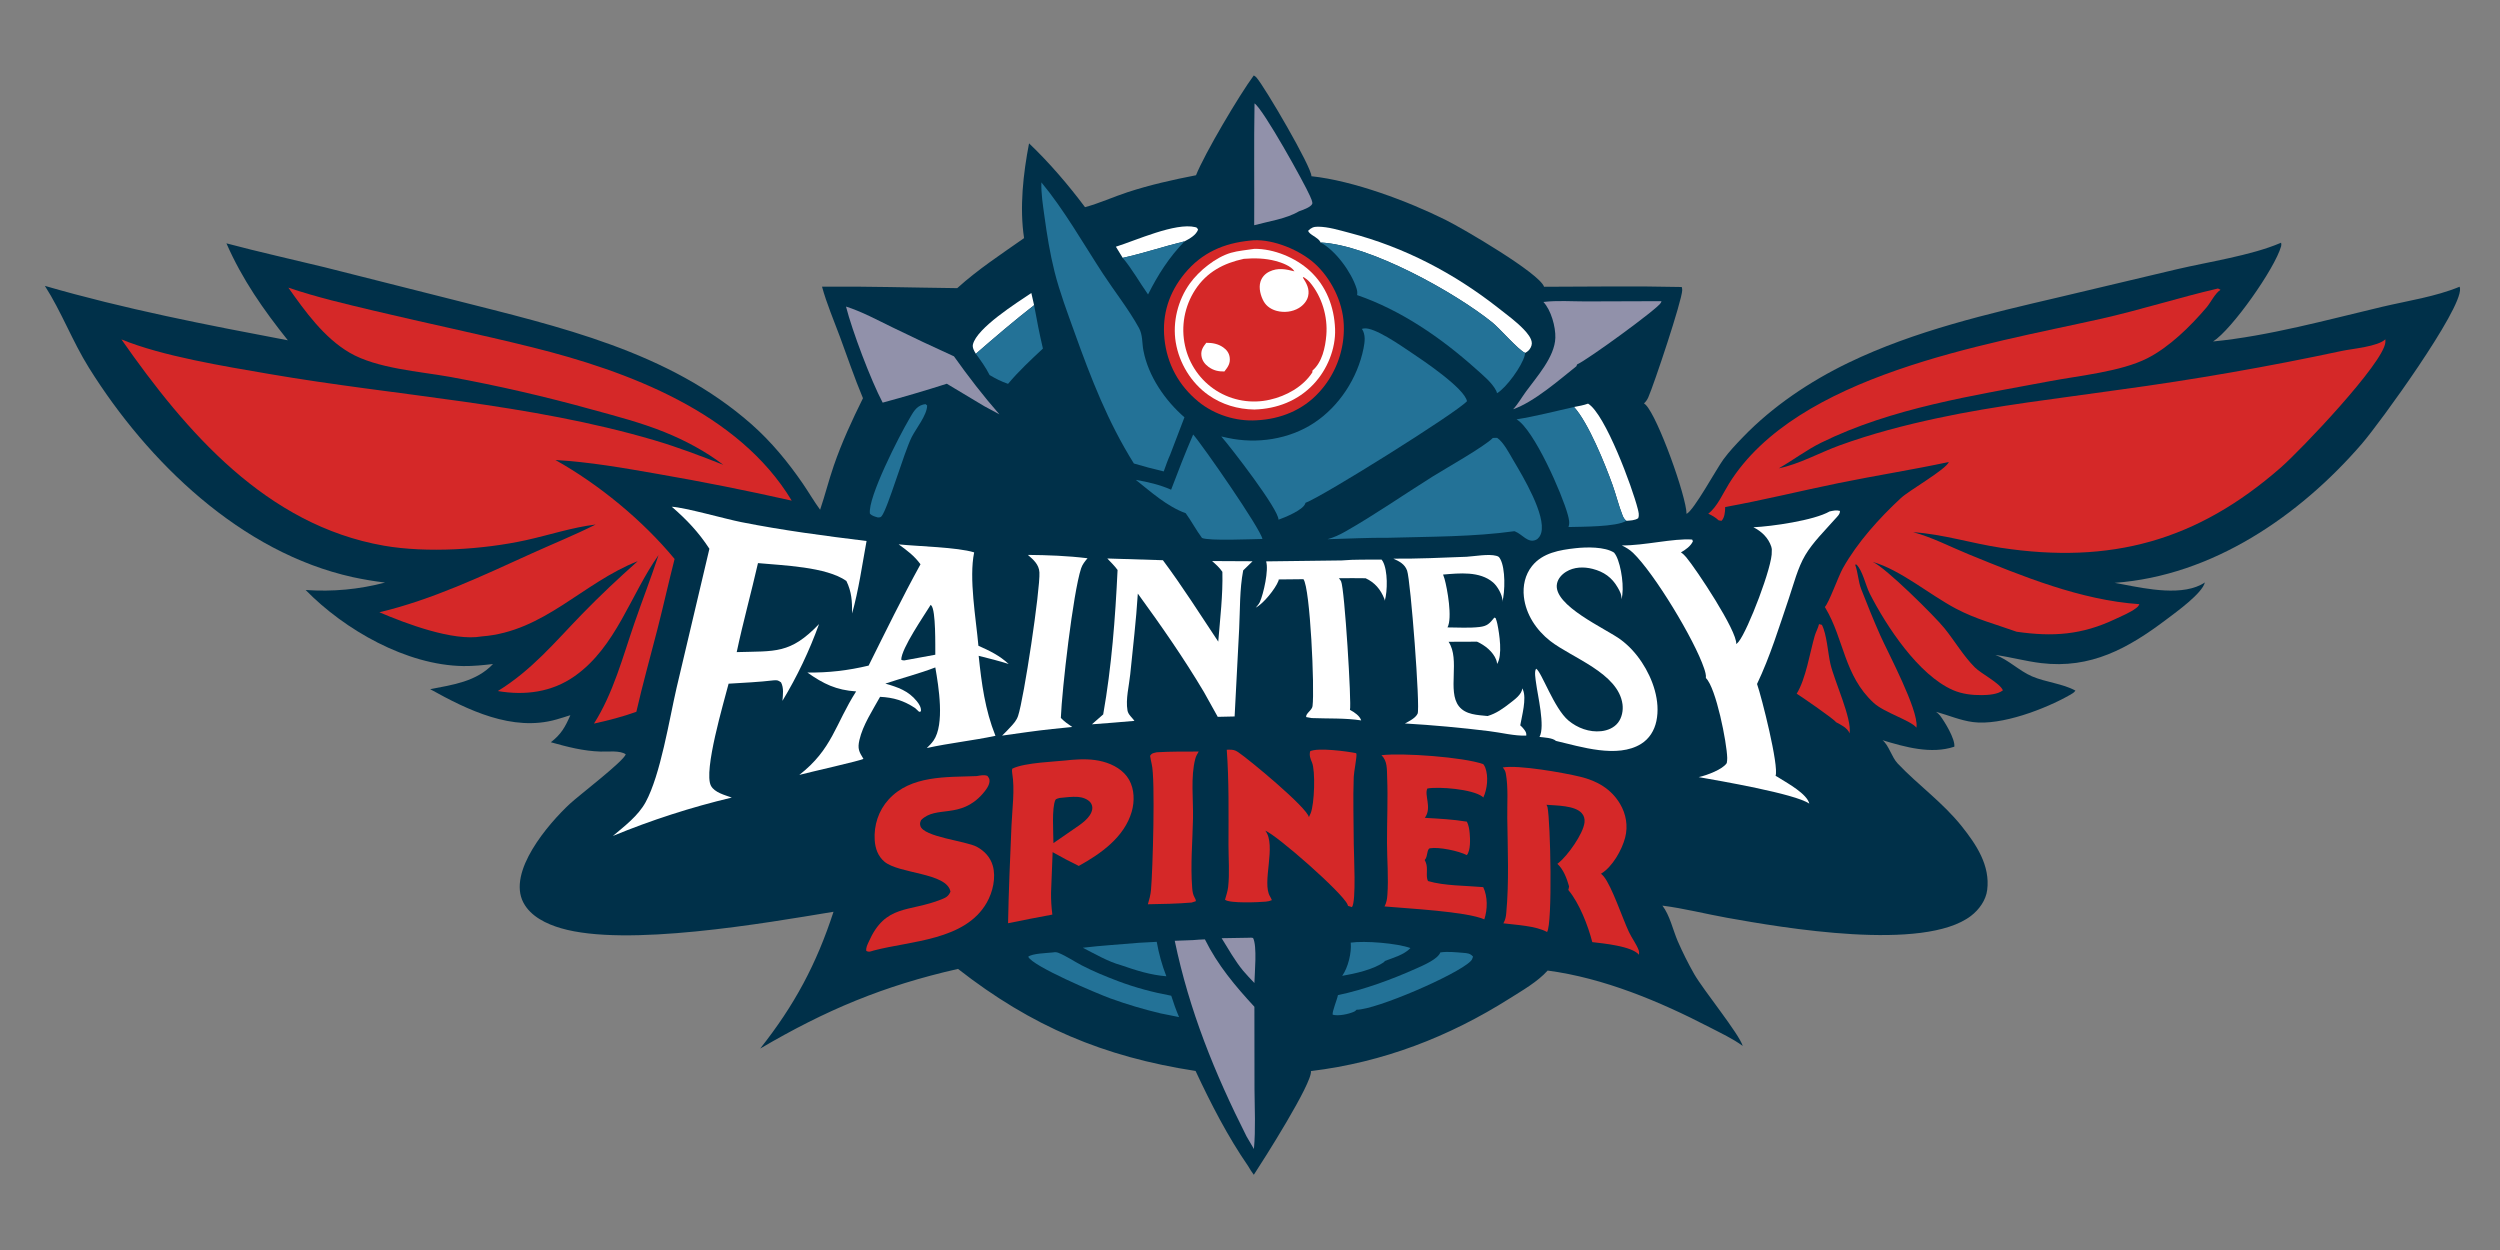
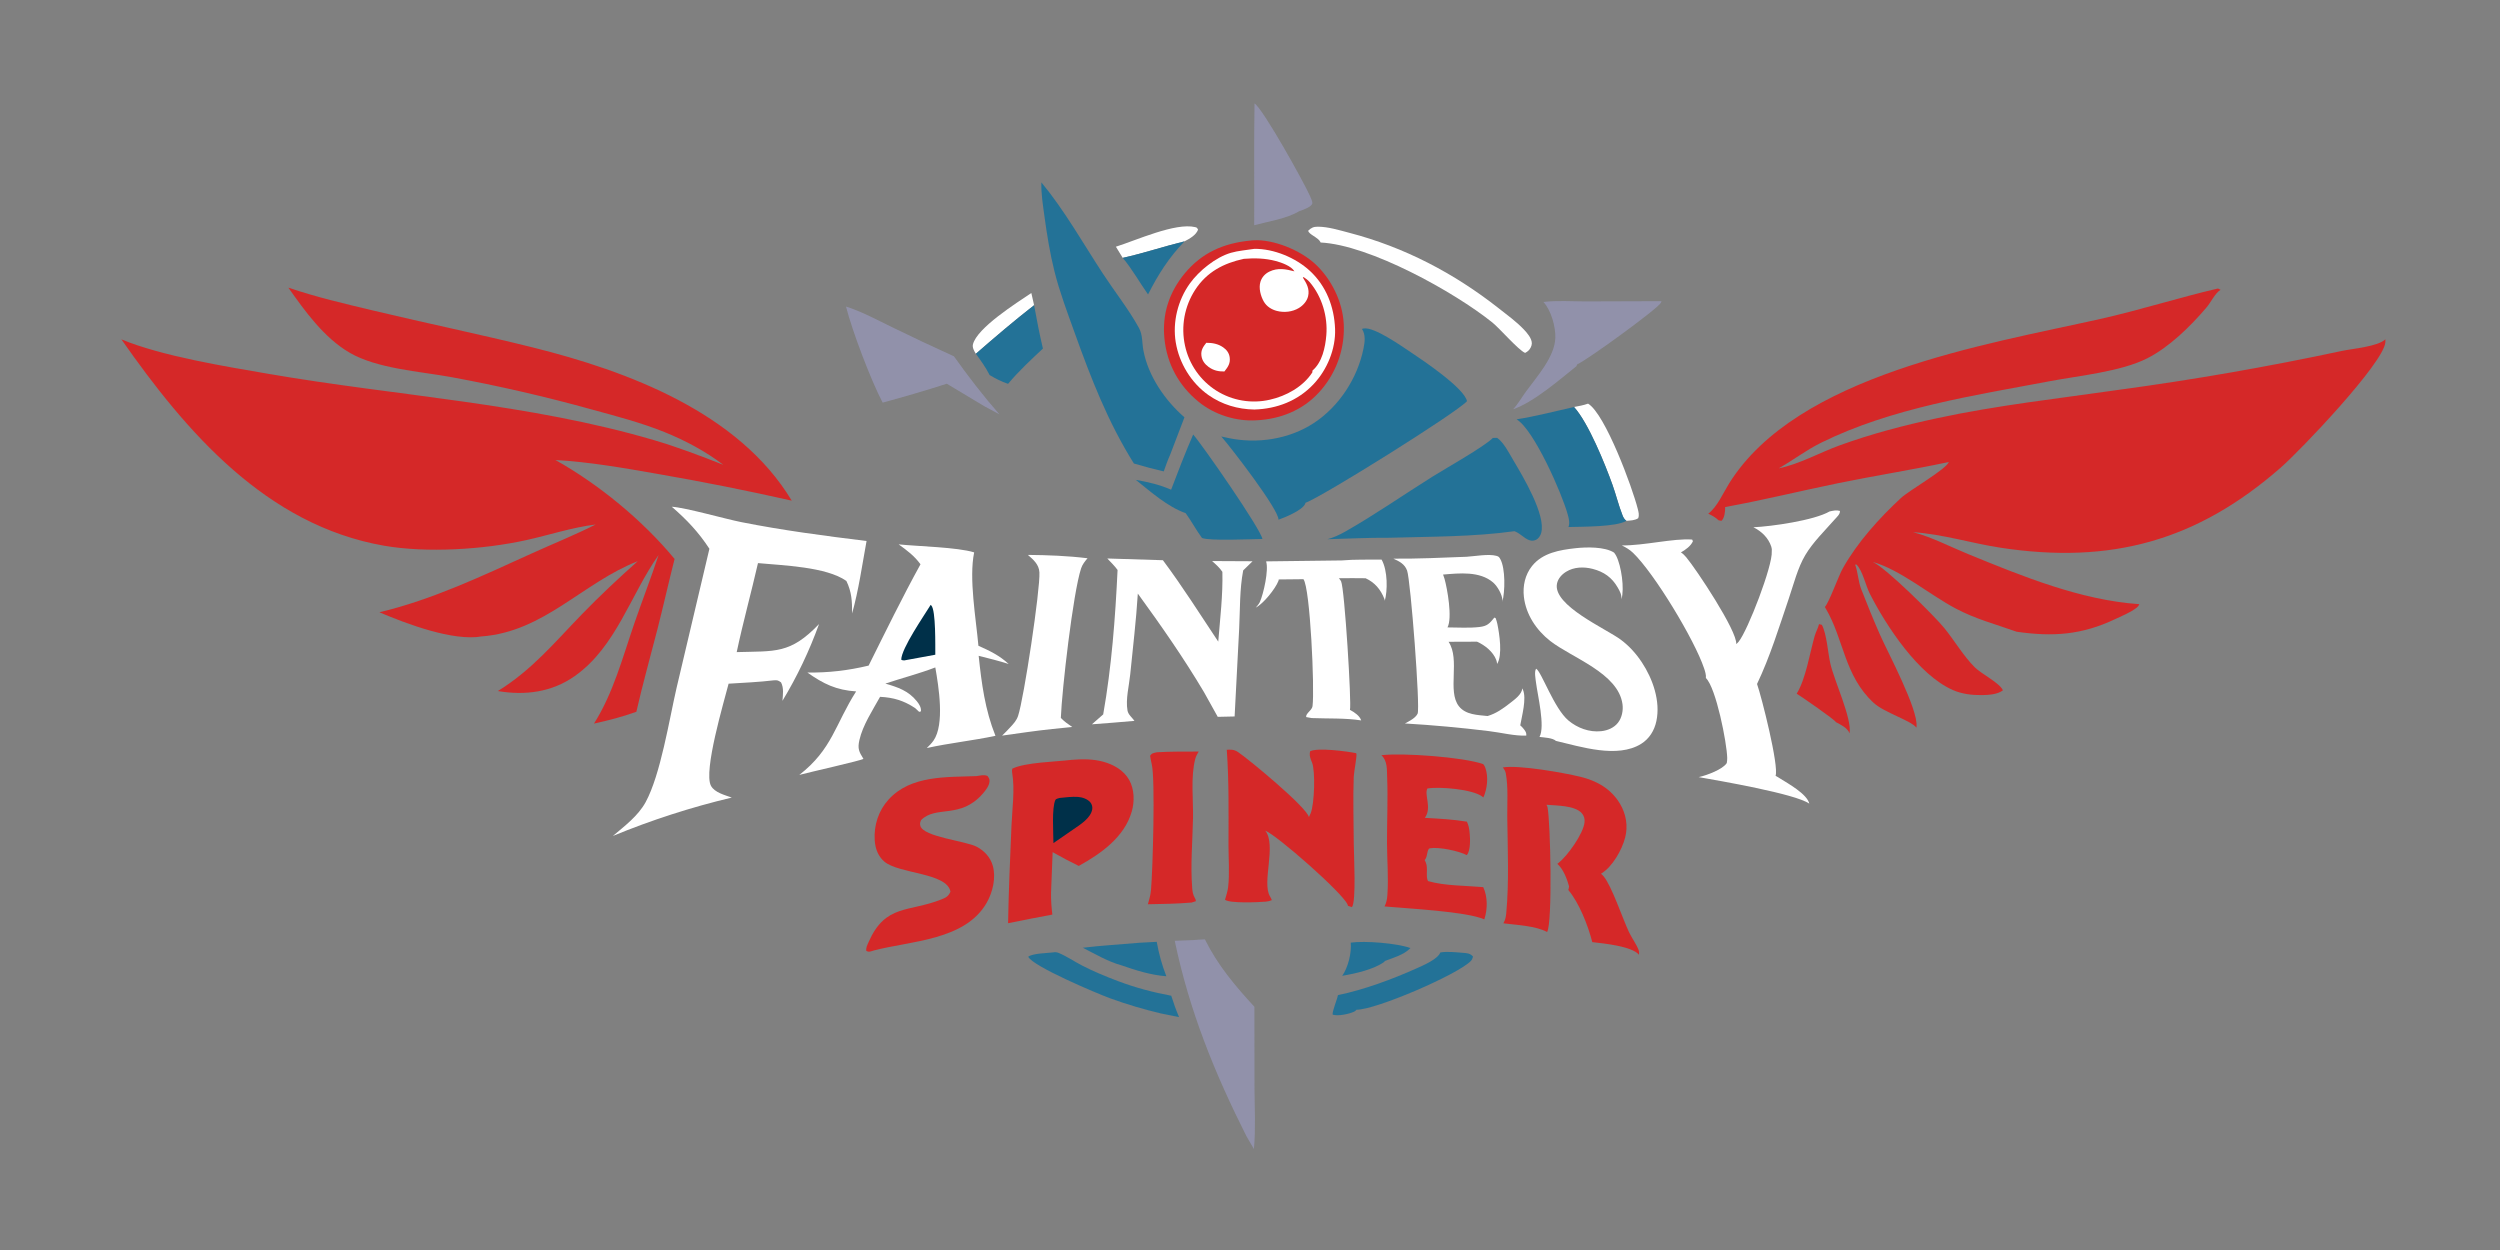
<svg xmlns="http://www.w3.org/2000/svg" width="100" height="50">
  <rect width="100%" height="100%" fill="#808080" stroke="none" />
-   <path fill="#003049" transform="scale(0.049 0.049)" d="M1023.49 61.594C1024.32 62.086 1024.95 62.445 1025.6 63.175C1032.47 70.897 1070.99 136.838 1070.55 143.859C1104.68 147.488 1149.26 164.185 1180.05 179.491C1194.45 186.651 1256.78 223.093 1260.47 234.096C1297.9 233.999 1335.44 233.431 1372.86 234.288C1373.08 235.106 1373.27 235.975 1373.25 236.827C1373.02 245.601 1350.2 313.827 1345.52 324.405C1344.67 326.324 1343.57 327.862 1342.04 329.296C1342.56 329.656 1343.05 330.032 1343.49 330.487C1353.53 340.794 1376.64 405.302 1376.78 419.496C1382.87 416.498 1400.99 383.069 1406.79 375.12C1411.5 368.667 1417.17 362.694 1422.71 356.948C1446.98 331.731 1477.48 311.288 1508.91 296.124C1563.16 269.951 1622.7 256.238 1681.05 242.568L1776.98 219.805C1802.7 213.775 1837.56 208.569 1861.26 198.495L1862.12 198.119C1862.33 199.16 1862.43 199.967 1862.14 201.009C1857.04 219.261 1821.8 269.237 1806.57 278.757C1852.19 274.279 1899.99 261.002 1944.63 250.454C1965.19 245.596 1988.46 242.135 2007.88 234.044C2008.06 234.757 2008.13 234.927 2008.19 235.596C2009.79 252.776 1942.77 345.242 1927.97 362.363C1876.96 421.376 1805.8 470.045 1726.25 475.788C1728.56 476.148 1730.86 476.64 1733.16 477.079C1752.07 480.686 1782.72 487.125 1799.9 475.452C1797.71 484.433 1776.73 499.449 1768.72 505.506C1737.16 529.373 1706.74 546.161 1666.25 541.31C1653.68 539.804 1641.43 536.384 1628.88 534.646C1639.43 538.479 1648.16 547.514 1658.69 552.085C1669.92 556.958 1683.63 557.948 1694.23 563.77C1693.12 565.464 1691.21 566.458 1689.49 567.438C1669.75 578.667 1633.73 592.516 1610.53 589.446C1600.2 588.078 1590.46 583.828 1580.44 581.069C1581.63 581.967 1582.81 582.94 1583.72 584.135C1587.54 589.193 1596.14 603.28 1595.38 609.542C1576.47 615.885 1554.99 609.801 1536.75 604.248C1541.99 608.434 1544.13 618.02 1549.21 623.362C1566.17 641.186 1585.87 655.006 1601.45 674.553C1613.33 689.461 1624.74 706.468 1622.2 726.518C1621.14 734.911 1615.56 742.629 1608.95 747.676C1570.31 777.176 1455.44 757.402 1409.82 749.209C1392.28 746.058 1374.73 741.541 1357.06 739.285C1363 746.911 1365.71 759.231 1369.53 768.205Q1375.57 782.036 1383.02 795.165C1390.38 808.036 1419.69 843.997 1422.64 853.82C1414.5 847.855 1404.54 843.217 1395.58 838.581C1354.76 817.461 1309.26 798.384 1263.38 792.293C1255.17 801.469 1242.85 808.449 1232.47 815.011C1182.62 846.538 1128.86 867.219 1070.16 874.342C1071.54 883.926 1031.17 947.347 1023.52 959.012C1021.77 956.778 1020.35 954.351 1018.9 951.922C1002.32 927.948 988.298 900.651 975.979 874.252C900.853 862.714 841.986 837.778 782.045 790.94C721.087 804.762 674.135 824.512 620.552 855.978C648.496 820.654 666.508 787.079 680.419 744.299C624.144 753.597 511.285 773.353 457.903 757.727C446.163 754.29 433.297 748.182 427.328 736.944C413.896 711.654 447.727 672.394 465.213 656.148C472.664 649.225 508.966 621.552 510.822 615.785C506.287 612.416 496.136 613.709 490.306 613.534C476.059 613.104 463.308 609.721 449.672 605.918C458.192 599.308 461.311 593.574 465.608 583.832C461.769 585.028 457.949 586.275 454.079 587.374C418.308 597.53 381.692 579.583 351.173 562.601C369.827 558.94 388.82 556.466 402.466 542.056C394.373 542.989 386.333 543.833 378.175 543.72C331.94 543.079 281.301 514.217 249.499 481.631C271.634 483.171 292.883 481.182 314.351 475.577Q301.09 473.956 288.027 471.151C196.891 451.047 120.712 377.315 72.551 300.142C59.15 278.667 50.172 254.461 36.632 233.367C101.573 252.226 168.589 265.225 234.979 277.802C214.924 252.631 197.878 228.34 184.835 198.644C211.422 205.728 238.234 211.636 264.955 218.157L370.873 244.91C456.059 266.613 545.993 286.611 613.756 346.58C629.648 360.644 643.223 377.139 655.228 394.594C660.111 401.695 664.373 409.155 669.488 416.109C673.516 404.223 676.549 392 680.652 380.11C687.223 361.069 695.533 343.103 704.462 325.07C697.548 308.59 691.833 291.624 685.634 274.869C680.661 261.428 674.801 247.817 671.035 234C707.795 233.673 744.639 234.795 781.402 235.221C798.717 219.621 817.095 207.678 835.981 194.381C832.176 169.357 835.269 141.819 840.037 117.019C856.429 132.589 872.147 150.967 885.723 169.114C897.408 165.982 908.911 160.677 920.468 156.896C938.776 150.905 957.45 146.735 976.337 143.056C983.291 125.546 1011.52 77.773 1023.49 61.594Z" />
-   <path fill="#9191AA" transform="scale(0.049 0.049)" d="M1019.77 765.504C1020.97 765.302 1021.73 765.462 1022.9 765.672C1026.36 772.252 1024.19 794.3 1024 802.446C1020.79 799.246 1017.81 795.852 1014.81 792.454C1008.16 784.388 1002.78 774.768 997.259 765.88Q1008.52 765.8 1019.77 765.504Z" />
  <path fill="white" transform="scale(0.049 0.049)" d="M841.907 239.202L844.16 249.15C827.774 261.887 812.275 275.196 796.621 288.79C795.291 286.678 793.616 283.759 794.219 281.2C797.395 267.725 829.953 247.228 841.907 239.202Z" />
  <path fill="white" transform="scale(0.049 0.049)" d="M910.925 201.395C927.113 196.356 959.541 181.493 975.705 185.413C977.291 185.797 977.201 186.089 978.019 187.489C976.243 192.077 971.116 194.861 966.969 197.014C950.102 201.122 933.418 206.773 916.519 210.51L910.925 201.395Z" />
  <path fill="#237297" transform="scale(0.049 0.049)" d="M1102.63 769.496C1114.1 767.853 1140.31 769.926 1151.4 773.922C1146.23 779.423 1137.31 781.879 1130.44 784.472L1130.05 785.167C1121.44 791.465 1106.08 794.813 1095.67 796.605C1100.45 789.937 1103.46 777.673 1102.63 769.496Z" />
  <path fill="#237297" transform="scale(0.049 0.049)" d="M916.519 210.51C933.418 206.773 950.102 201.122 966.969 197.014C954.313 210.087 945.326 224.185 937.182 240.363C930.369 230.765 924.057 219.384 916.519 210.51Z" />
  <path fill="#237297" transform="scale(0.049 0.049)" d="M929.916 769.612L944.274 768.837C946.011 778.545 948.525 787.768 952.126 796.951C939.223 795.932 927.414 792.163 915.272 787.958C904.654 785.078 893.743 778.672 883.927 773.671C899.141 771.838 914.636 770.973 929.916 769.612Z" />
-   <path fill="#237297" transform="scale(0.049 0.049)" d="M753.575 330.248L755.552 329.9L756.843 330.992C756.818 338.83 747.783 349.793 744.25 356.808C737.9 369.415 724.631 415.505 719.683 421.371C718.71 422.525 718.147 422.3 716.71 422.432C714.221 421.688 711.96 421.255 710.133 419.285C708.263 406.261 734.055 355.895 741.953 342.531C744.956 337.45 747.464 331.818 753.575 330.248Z" />
  <path fill="white" transform="scale(0.049 0.049)" d="M1284.92 332.241C1288.79 331.498 1292.67 330.848 1296.38 329.492C1310.41 337.945 1332.61 398.071 1336.96 415.457C1337.6 418.017 1338.31 420.51 1337.29 423.04C1334.46 424.91 1330.96 424.867 1327.68 425.169C1325.99 423.912 1325.22 422.48 1324.46 420.558C1321.29 412.539 1319.24 403.964 1316.33 395.824C1310.32 379.022 1296.63 345.074 1284.92 332.241Z" />
  <path fill="#D52828" transform="scale(0.049 0.049)" d="M1484.91 509.495L1487.25 510.081C1491.27 517.771 1492.15 532.949 1494.21 541.929C1497.44 555.93 1511.89 586.644 1509.86 598.67C1508.2 594.197 1502.62 591.597 1498.7 589.485C1497.87 587.476 1470.45 568.597 1466.69 566.276C1474.14 554.233 1477.43 532.885 1481.39 519.103C1482.34 515.776 1484.13 512.892 1484.91 509.495Z" />
  <path fill="#237297" transform="scale(0.049 0.049)" d="M796.621 288.79C812.275 275.196 827.774 261.887 844.16 249.15C846.319 261.021 848.581 272.802 851.365 284.545C841.47 293.795 831.604 302.947 822.895 313.348C817.356 311.456 812.85 309.145 807.83 306.154C804.732 299.903 800.697 294.425 796.621 288.79Z" />
  <path fill="#237297" transform="scale(0.049 0.049)" d="M859.63 777.481C861.186 777.196 862.564 777.232 864.032 777.829C870.58 780.492 876.806 784.799 883.113 788.072C892.52 792.955 902.609 797.102 912.511 800.847C926.784 806.246 941.126 810.051 956.115 812.842C957.984 818.798 960.051 824.534 962.491 830.281L947.51 827.271Q926.674 822.329 906.532 815.061C894.917 810.775 842.971 788.819 839.358 781.004C842.898 778.221 854.824 778.052 859.63 777.481Z" />
  <path fill="#237297" transform="scale(0.049 0.049)" d="M1175.79 777.498C1181.8 776.593 1188.24 777.349 1194.29 777.82C1197.75 778.09 1200.15 778.191 1202.47 780.903C1201.93 782.701 1201.73 783.436 1200.37 784.779C1189.07 795.904 1123.21 824.343 1107.34 824.272C1106.74 824.932 1106.32 825.435 1105.48 825.817C1101.09 827.83 1092.49 829.659 1087.9 828.316C1087.3 825.894 1091.61 815.884 1092.18 812.353C1113.71 807.85 1136.58 799.404 1156.65 790.377C1161.86 788.036 1173.7 783.05 1175.79 777.498Z" />
  <path fill="white" transform="scale(0.049 0.049)" d="M1078.05 197.968C1077.99 197.82 1077.93 197.669 1077.86 197.524C1076.09 193.83 1068.28 191.351 1067.92 188.328C1070.45 185.873 1072.28 185.04 1075.86 185.056C1084.29 185.093 1093.38 187.936 1101.52 190.058C1146.3 201.729 1186.93 222.977 1223.22 251.502C1230.16 256.96 1237.79 262.495 1243.88 268.885C1246.57 271.707 1250.54 276.229 1250.47 280.367C1250.44 282.483 1249.12 284.97 1247.53 286.389C1246.75 287.086 1245.9 287.604 1244.98 288.09C1239.67 285.939 1224.15 267.992 1218.24 263.245C1187.23 238.324 1117.95 199.891 1078.05 197.968Z" />
  <path fill="#9191AA" transform="scale(0.049 0.049)" d="M1024.1 84.409C1031.45 89.349 1064.64 149.261 1069.29 159.798C1069.96 161.304 1071.8 165.088 1071.19 166.467C1069.93 169.285 1063.09 171.519 1060.37 172.506C1050.24 178.591 1035.21 180.761 1023.83 183.858C1024.04 150.677 1023.53 117.614 1024.1 84.409Z" />
  <path fill="#237297" transform="scale(0.049 0.049)" d="M974.019 354.705C981.851 363.652 1029.07 431.641 1030.54 439.978C1021.81 440.078 987.058 441.714 981.225 439.159C976.437 432.742 972.662 425.478 967.917 418.939C952.887 413.575 939.533 401.545 927.196 391.726C937.23 393.489 946.662 395.64 956.016 399.765C961.745 384.613 967.593 369.577 974.019 354.705Z" />
  <path fill="#9191AA" transform="scale(0.049 0.049)" d="M1259.93 246.497C1271.06 245.16 1283.11 246.055 1294.33 246.057L1356.33 245.851C1356.15 246.43 1356.15 246.474 1355.87 247.1C1353.84 251.648 1295.47 294.088 1287.44 297.481L1286.83 298.989C1272.68 310.293 1252 328.317 1235.2 334.09C1239.08 329.971 1242.26 324.379 1245.61 319.758C1254.41 307.624 1269.19 291.461 1269.67 275.754C1269.94 266.779 1266.23 253.264 1259.93 246.497Z" />
  <path fill="#9191AA" transform="scale(0.049 0.049)" d="M690.62 250.252C703.68 254.424 716.184 261.246 728.511 267.223Q753.464 279.411 778.749 290.893C790.244 307.078 802.78 323.344 815.871 338.275L803.401 331.537L772.906 313.256Q746.896 321.555 720.542 328.69C710.894 310.393 695.668 270.132 690.62 250.252Z" />
  <path fill="#D52828" transform="scale(0.049 0.049)" d="M944.381 614.094C955.749 613.422 967.151 613.538 978.534 613.51C977.409 615.344 976.331 617.246 975.772 619.339C971.857 634.009 974.184 652.701 973.886 667.834C973.514 686.731 971.725 706.103 973.223 724.955C973.456 727.884 973.834 730.338 975.313 732.914C975.899 733.934 976.176 734.452 976.193 735.669L972.755 736.776C960.854 737.764 948.987 737.976 937.053 738.175C938.206 734.333 939.239 730.448 939.599 726.442C941.001 710.845 943.193 635.542 940.181 623.824C939.602 621.573 939.263 619.272 938.862 616.984C940.381 614.612 941.748 614.769 944.381 614.094Z" />
  <path fill="#237297" transform="scale(0.049 0.049)" d="M1238.01 342.323C1253.72 339.83 1269.39 335.704 1284.92 332.241C1296.63 345.074 1310.32 379.022 1316.33 395.824C1319.24 403.964 1321.29 412.539 1324.46 420.558C1325.22 422.48 1325.99 423.912 1327.68 425.169C1319.23 430.261 1291.35 429.896 1280.37 430.233C1281.63 426.899 1280.73 423.537 1279.84 420.235C1275.35 403.455 1252.17 350.56 1238.01 342.323Z" />
  <path fill="white" transform="scale(0.049 0.049)" d="M839.078 452.981C855.426 453.132 871.544 453.729 887.785 455.722C885.632 458.268 883.593 460.761 882.534 463.968C875.93 483.972 866.873 563.197 865.987 586.061C868.806 589.003 871.917 591.177 875.282 593.453L858.986 595.115C845.301 596.534 831.656 598.619 818.027 600.503C820.392 598.314 822.605 595.915 824.805 593.561C827.504 590.673 829.8 588.2 831.09 584.385C835.842 570.322 849.239 481.124 848.507 467.265C848.166 460.809 843.652 456.934 839.078 452.981Z" />
-   <path fill="white" transform="scale(0.049 0.049)" d="M1095.25 457.5C1105.97 456.564 1117.06 456.953 1127.82 456.802C1128.21 457.287 1128.55 457.77 1128.85 458.316C1132.95 465.78 1132.74 482.501 1130.41 490.483C1130.39 489.861 1130.3 489.388 1130.07 488.808C1127.07 481.196 1122.28 475.485 1114.77 472.04C1107.49 471.863 1100.19 472.008 1092.91 472.035C1093.63 472.791 1094.29 473.596 1094.76 474.539C1097.62 480.262 1103.45 574.836 1102 579.504C1102.15 579.584 1102.32 579.662 1102.47 579.745C1105.71 581.453 1110.07 584.469 1111.17 588.09C1098.16 586.047 1083.96 586.721 1070.75 586.18C1069.24 585.951 1067.75 585.639 1066.25 585.36C1065.79 582.309 1071.01 579.931 1071.46 576.423C1073.26 562.432 1069.54 479.977 1064.04 472.808L1043.85 473.016C1043.8 473.597 1043.83 473.666 1043.58 474.297C1041.08 480.705 1031.34 492.847 1025.1 496.027C1025.49 495.599 1025.87 495.168 1026.23 494.714L1026.71 494.1C1027.35 493.299 1027.98 492.49 1028.41 491.549C1031.47 484.769 1035.86 465.124 1033.55 458.268L1095.25 457.5Z" />
+   <path fill="white" transform="scale(0.049 0.049)" d="M1095.25 457.5C1105.97 456.564 1117.06 456.953 1127.82 456.802C1132.95 465.78 1132.74 482.501 1130.41 490.483C1130.39 489.861 1130.3 489.388 1130.07 488.808C1127.07 481.196 1122.28 475.485 1114.77 472.04C1107.49 471.863 1100.19 472.008 1092.91 472.035C1093.63 472.791 1094.29 473.596 1094.76 474.539C1097.62 480.262 1103.45 574.836 1102 579.504C1102.15 579.584 1102.32 579.662 1102.47 579.745C1105.71 581.453 1110.07 584.469 1111.17 588.09C1098.16 586.047 1083.96 586.721 1070.75 586.18C1069.24 585.951 1067.75 585.639 1066.25 585.36C1065.79 582.309 1071.01 579.931 1071.46 576.423C1073.26 562.432 1069.54 479.977 1064.04 472.808L1043.85 473.016C1043.8 473.597 1043.83 473.666 1043.58 474.297C1041.08 480.705 1031.34 492.847 1025.1 496.027C1025.49 495.599 1025.87 495.168 1026.23 494.714L1026.71 494.1C1027.35 493.299 1027.98 492.49 1028.41 491.549C1031.47 484.769 1035.86 465.124 1033.55 458.268L1095.25 457.5Z" />
  <path fill="#9191AA" transform="scale(0.049 0.049)" d="M973.764 767.44C976.986 767.046 980.353 767.027 983.601 766.836C993.985 787.86 1008.25 804.774 1024 821.863L1024.08 888.932C1024.22 905.247 1025.06 921.676 1023.62 937.946L1017.64 927.783C991.505 876.009 970.83 824.899 958.974 767.99L973.764 767.44Z" />
-   <path fill="#237297" transform="scale(0.049 0.049)" d="M1078.05 197.968C1117.95 199.891 1187.23 238.324 1218.24 263.245C1224.15 267.992 1239.67 285.939 1244.98 288.09C1244.92 288.821 1244.83 289.458 1244.65 290.171C1242.42 298.874 1229.72 316.491 1222.04 321.006C1221.88 320.254 1221.76 319.727 1221.41 319.036C1217.99 312.27 1210.17 305.956 1204.57 300.945C1176.5 275.817 1143.67 253.179 1107.85 240.884C1108.18 238.91 1107.96 237.331 1107.37 235.444C1103.23 222.268 1090.33 204.479 1078.05 197.968Z" />
  <path fill="white" transform="scale(0.049 0.049)" d="M1197.25 454.503C1203.99 454.071 1215.12 452.028 1221.41 453.715C1223.39 454.246 1223.76 454.646 1224.76 456.447C1228.98 464.049 1228.69 483.212 1226.34 491.495C1226.41 491.066 1226.51 490.563 1226.5 490.116C1226.36 485.431 1222.38 478.521 1218.89 475.507C1207.96 466.079 1191.31 467.927 1178.02 469.029Q1178.68 470.73 1179.2 472.483C1181.45 480.43 1185.78 504.554 1181.62 512.168C1190.1 512.199 1199.16 512.816 1207.58 511.856C1214.14 511.108 1215.87 509.083 1219.87 504.158L1220.89 504.535C1221.5 506.107 1221.99 507.689 1222.33 509.342C1224 517.392 1226.72 534.967 1222.11 542.004C1222.02 540.876 1221.84 539.783 1221.43 538.722C1218.81 531.94 1212.16 526.696 1205.73 523.816L1182.51 523.908C1192.21 538.404 1181.23 564.158 1190.94 576.524C1196.48 583.571 1206.28 583.649 1214.38 584.511C1221.44 582.417 1227.04 578.383 1232.78 573.889C1236.57 570.922 1242.13 567.016 1242.74 561.966C1242.81 562.107 1242.89 562.245 1242.95 562.39C1243.05 562.629 1243.14 562.875 1243.24 563.116C1246.3 570.397 1242.36 584.304 1241.02 592.14C1241.83 592.846 1242.64 593.578 1243.31 594.416C1244.9 596.397 1246.23 597.894 1245.93 600.461C1236.73 600.981 1224.73 597.891 1215.39 596.822Q1181.23 592.608 1146.87 590.581C1150.2 588.815 1155.52 586.203 1157.23 582.6C1159.51 577.801 1151.53 473.66 1148.65 465.776C1146.69 460.419 1142.35 458.27 1137.44 456.046C1157.35 456.214 1177.36 455.266 1197.25 454.503Z" />
  <path fill="#237297" transform="scale(0.049 0.049)" d="M1218.66 357.493L1222.16 357.419C1227.46 360.985 1232.28 370.511 1235.51 375.959C1243.26 389.028 1262.16 420.56 1258.12 435.046C1257.47 437.357 1256.01 439.707 1253.75 440.72C1247.3 443.604 1242.66 436.146 1236.91 433.886C1236.69 433.799 1236.47 433.718 1236.24 433.634C1202.63 438.29 1167.65 438.025 1133.75 438.993C1117.1 438.867 1100.32 439.746 1083.66 440.172C1088.85 438.74 1093.43 436.634 1098.1 433.986C1122.33 420.226 1145.67 403.957 1169.32 389.118C1178.89 383.119 1212.02 364.415 1218.66 357.493Z" />
  <path fill="#D52828" transform="scale(0.049 0.049)" d="M1127.67 616.496C1145.11 614.423 1194.6 618.029 1210.82 623.774C1211.5 624.641 1212.06 625.551 1212.45 626.593C1215.2 633.954 1214.12 643.974 1210.88 651.032C1210.6 650.753 1210.33 650.46 1210.01 650.224C1201.84 644.21 1174.86 641.979 1165.21 643.675C1162.5 648.783 1168.86 659.038 1163.53 667.029C1163.4 667.23 1163.26 667.428 1163.12 667.628C1174.55 668.306 1186.16 668.857 1197.46 670.75C1198.92 673.68 1199.41 676.741 1199.72 679.975C1200.17 684.625 1200.6 694.234 1197.41 698.061C1190.85 694.641 1174.64 691.223 1167.33 692.476C1164.75 692.919 1165.52 698.949 1163.42 701.537C1163.28 701.706 1163.13 701.865 1162.99 702.028C1163.4 702.826 1163.35 702.674 1163.66 703.412C1163.76 703.65 1163.85 703.89 1163.95 704.129C1165.94 708.928 1163.63 715.354 1165.7 719.231C1179.11 723.196 1196.73 722.937 1210.8 724.186C1214.54 732.112 1214.36 742.32 1211.69 750.508C1197.01 743.997 1148.48 741.65 1130.23 739.948C1131.84 736.836 1132.32 733.997 1132.56 730.536C1133.57 716.498 1132.3 702.12 1132.25 688.027C1132.19 670.23 1133.08 652.385 1132.37 634.596C1132.11 628.157 1132.71 621.163 1127.67 616.496Z" />
  <path fill="white" transform="scale(0.049 0.049)" d="M903.921 455.911L949.313 457.316C965.391 478.899 979.608 501.392 994.494 523.782C996.023 504.708 998.33 485.995 997.864 466.809C995.49 463.318 992.607 460.757 989.453 458L1022.5 458.168L1014.85 465.63C1011.86 481.336 1012.35 497.317 1011.57 513.221L1007.85 584.869C1003.26 585.049 998.664 585.081 994.076 585.176Q988.358 575.114 982.82 564.951C966.309 537.154 947.838 510.696 928.836 484.567C927.479 506.487 924.829 528.548 922.646 550.413C921.708 559.809 918.78 570.7 920.4 579.995C920.996 583.419 924.15 585.708 926.091 588.464C914.536 589.574 902.928 590.353 891.355 591.269L900.574 583.18C907.403 544.547 910.458 504.445 912.304 465.277C909.836 461.906 906.793 458.937 903.921 455.911Z" />
  <path fill="white" transform="scale(0.049 0.049)" d="M1286.25 447.499C1295.07 446.526 1309.98 446.211 1317.6 451.112C1318.29 451.979 1318.86 452.815 1319.37 453.804C1323.54 461.871 1326.22 480.583 1323.63 489.196C1323.84 485.391 1322.42 482.802 1320.58 479.608C1315.84 471.375 1309.31 466.752 1300.07 464.386C1292.86 462.542 1284.89 462.753 1278.42 466.761C1274.9 468.942 1271.82 472.316 1271 476.485C1267.5 494.321 1311.18 513.274 1323.13 522.224C1329.99 527.359 1335.56 533.535 1340.28 540.665C1349.23 554.156 1355.61 572.398 1352.15 588.654C1350.51 596.357 1346.39 603.101 1339.61 607.288C1320.23 619.253 1290.48 609.57 1270.17 604.83C1267.43 602.271 1260.41 602.056 1256.73 601.581C1261.5 592.994 1255.13 567.268 1253.91 557.347C1253.57 554.557 1252.3 548.04 1253.99 545.884C1258.37 548.263 1268.56 578.289 1280.37 588.18C1287.72 594.33 1297.45 597.914 1307.09 596.88C1312.32 596.319 1317.56 594.178 1320.85 589.914C1324.03 585.799 1325.17 579.964 1324.49 574.883C1321.08 549.433 1283.22 537.074 1265.48 523.237C1254.22 514.444 1245.66 501.689 1244 487.285C1242.97 478.328 1244.92 469.211 1250.62 462.08C1259.27 451.235 1273.28 448.943 1286.25 447.499Z" />
  <path fill="#D52828" transform="scale(0.049 0.049)" d="M797.256 633.539C800.193 633.099 803.263 632.238 806.087 633.407C807.24 635.078 807.889 635.7 807.771 637.833C807.57 641.479 804.551 645.273 802.258 647.901C783.895 668.945 764.233 657.172 751.911 669.448C751.159 671.384 750.747 672.081 751.316 674.183C753.781 683.277 788.509 686.448 797.452 691.288C803.655 694.645 808.465 699.814 810.424 706.683C813.204 716.429 810.425 728.243 805.5 736.881C787.897 767.755 743.584 767.937 713.27 775.915C710.837 776.59 709.508 777.507 707.176 776.235C706.798 773.557 708.077 771.279 709.125 768.899C722.823 737.802 741.775 744.863 768.435 734.235C772.267 732.708 774.223 731.697 775.897 727.878C773.054 712.299 733.659 713.443 721.875 703.32C716.683 698.861 714.479 692.581 714.046 685.89C713.259 673.705 717.167 661.689 725.407 652.642C743.525 632.752 772.649 634.494 797.256 633.539Z" />
  <path fill="#D52828" transform="scale(0.049 0.049)" d="M874.684 620.29C883.284 619.604 891.875 619.483 900.276 621.717C908.852 623.996 917.348 628.719 921.787 636.689C926.059 644.359 926.257 654.211 923.876 662.506C917.869 683.431 898.637 696.93 880.63 706.881C873.385 703.325 866.29 699.645 859.288 695.629L858 728.75C857.923 734.817 858.293 740.58 859.062 746.597C846.985 748.734 834.953 751.283 822.917 753.647C823.377 727.208 824.592 700.671 825.69 674.247C826.261 660.514 828.574 644.511 826.276 630.985C826.047 629.639 826.026 628.843 826.32 627.508C836.695 622.298 862.155 621.853 874.684 620.29Z" />
  <path fill="#003049" transform="scale(0.049 0.049)" d="M865.005 651.385C869.814 650.923 875.15 650.198 879.978 650.541C883.537 650.793 887.883 652.255 890.18 655.099C891.367 656.569 891.927 658.688 891.632 660.575C890.51 667.761 881.897 673.132 876.358 676.92L859.949 688.232C859.94 680.069 858.435 659.334 861.601 652.896C862.008 652.068 864.098 651.693 865.005 651.385Z" />
  <path fill="#D52828" transform="scale(0.049 0.049)" d="M1001.44 612.022C1002.12 611.987 1002.78 611.993 1003.46 611.981C1006.43 611.93 1008.16 612.276 1010.65 613.936C1019.28 619.686 1067 659.156 1068.49 667.056Q1069.27 665.486 1069.94 663.865C1073.04 656.342 1073.89 629.248 1071.03 622.451C1069.62 619.121 1068.7 616.776 1069.5 613.265C1075.72 610.129 1099.8 613.323 1107.07 614.846C1107.15 615.104 1107.25 615.355 1107.3 615.62C1107.68 617.871 1105.23 630.355 1105.09 634.145C1104.41 652.435 1105.05 670.97 1105.12 689.288C1105.16 697.509 1107.27 735.997 1103.62 740.524L1100.43 739.503C1100.27 739.026 1100.18 738.731 1099.98 738.274C1095.74 728.648 1042.61 681.958 1032.89 678.092C1042.25 689.978 1029.82 720.557 1036.76 731.776C1037.36 732.745 1037.79 733.774 1038.26 734.811C1036.64 735.505 1035.07 735.864 1033.32 736.028C1027.53 736.569 1003.7 737.576 1000.01 734.481C1000.95 731.155 1002.17 727.57 1002.56 724.137C1003.82 713.104 1002.84 700.736 1002.84 689.572C1002.87 663.768 1003.32 637.766 1001.44 612.022Z" />
  <path fill="#237297" transform="scale(0.049 0.049)" d="M850.115 148.88C868.847 171.512 884.171 198.652 900.239 223.249C909.87 237.992 921.27 252.289 929.739 267.676C932.917 273.452 932.186 279.746 933.377 286.05C937.337 307.014 951.027 326.894 966.898 340.664Q960.953 355.935 955.198 371.279C953.171 375.633 951.664 380.328 949.987 384.831C941.77 382.937 933.701 380.752 925.614 378.365C904.381 344.446 890.609 308.845 877.163 271.345C871.31 255.023 865.071 238.569 860.839 221.737C857.117 206.935 854.645 191.569 852.591 176.453C851.379 167.529 849.797 157.881 850.115 148.88Z" />
  <path fill="#D52828" transform="scale(0.049 0.049)" d="M1226.74 626.493C1239.64 624.251 1276.4 630.781 1290.09 634.103C1303.6 637.38 1315.18 643.927 1322.47 656.183C1327.43 664.534 1329.1 674.263 1326.66 683.707C1324.03 693.897 1316.15 707.812 1306.94 713.24C1307.77 713.967 1308.53 714.665 1309.22 715.525C1315.85 723.665 1324.52 749.726 1329.75 760.832C1332.08 765.77 1335.77 770.581 1337.67 775.604C1338.13 776.83 1338.1 778.12 1337.95 779.405C1332.19 772.333 1308.64 770.113 1299.82 769.079C1296.39 755.602 1289.19 737.125 1280.25 726.527C1280.61 725.608 1280.7 724.503 1280.87 723.527C1279.05 717.14 1276.32 709.741 1271.31 705.158C1271.61 704.944 1271.91 704.726 1272.21 704.494C1279.53 698.715 1292.52 680.652 1293.49 671.288C1293.78 668.409 1293.13 665.965 1291.19 663.781C1285.54 657.43 1270.47 657.642 1262.38 656.969C1262.8 657.586 1263.11 658.16 1263.27 658.901C1265.71 670.443 1267.48 754.135 1262.91 760.813C1253.61 755.726 1237.77 755.083 1227.24 753.731C1227.33 753.553 1227.42 753.374 1227.52 753.198C1228.94 750.583 1229.32 748.286 1229.6 745.34C1231.97 720.007 1230.74 693.118 1230.43 667.664C1230.29 656.217 1231.32 642.541 1229.22 631.316C1228.87 629.432 1227.96 627.948 1226.74 626.493Z" />
  <path fill="#237297" transform="scale(0.049 0.049)" d="M1111.78 268.479C1112.34 268.333 1112.67 268.239 1113.27 268.137C1121.74 266.72 1143.82 282.315 1151.58 287.48C1161.99 294.412 1195.43 316.912 1197.55 327.504C1188.57 337.295 1080.05 405.133 1065.67 410.485C1065.6 410.727 1065.55 410.976 1065.46 411.212C1063.49 416.453 1048.8 422.43 1043.68 424.246C1043.84 415.784 1005.12 365.647 996.963 356.303L1002.41 357.501C1026.02 362.574 1052.21 358.662 1072.52 345.337C1093.25 331.741 1108.2 308.661 1113.08 284.426C1114.15 279.13 1114.92 273.18 1111.78 268.479Z" />
  <path fill="white" transform="scale(0.049 0.049)" d="M1493.56 417.499C1496.52 416.88 1499.01 416.225 1501.99 417.063C1502.22 419.765 1499.49 422.012 1497.72 424.03C1489.63 433.239 1480.04 442.523 1473.75 453.064C1467.52 463.513 1464.24 476.805 1460.35 488.284C1452.38 511.773 1445 535.947 1434.32 558.349C1438.04 568.893 1452.29 625.194 1449.45 633.31C1450.68 633.941 1451.84 634.699 1453.01 635.434C1459.43 639.459 1475.18 648.14 1476.99 656.057C1465.68 647.966 1402.89 637.242 1386.66 634.371C1386.87 634.327 1387.08 634.287 1387.28 634.239C1393.25 632.88 1406.22 628.172 1409.61 622.904C1409.86 621.512 1410 620.118 1409.97 618.703C1409.72 606.525 1400.87 561.428 1392.56 553.493C1392.88 551.082 1391.86 547.869 1391.1 545.606C1383.3 522.282 1350.53 468.115 1333.13 451.333C1330.4 448.704 1327.35 446.926 1323.98 445.244C1342.06 445.454 1366.31 439.288 1381.36 440.459L1381.97 441.819C1380.32 445.734 1375.79 448.925 1372.19 450.942C1373.84 451.995 1375.21 453.358 1376.47 454.849C1384.65 464.569 1418.3 515.231 1417.33 525.761C1418.03 525.202 1418.68 524.601 1419.25 523.904C1426.8 514.698 1447.23 461.525 1446.33 450.201C1446.52 448.826 1446.39 447.612 1445.96 446.294C1443.61 439.069 1438.01 433.72 1431.33 430.412C1445.87 429.788 1480.84 424.857 1493.56 417.499Z" />
  <path fill="white" transform="scale(0.049 0.049)" d="M733.583 444.379C749.619 446.05 781.463 446.658 795.228 450.92C790.856 472.2 796.698 504.711 798.704 527.158C807.996 531.313 815.827 535.023 823.4 542.033C815.348 539.442 807.104 537.456 798.913 535.359C801.3 558.02 804.073 579.321 812.612 600.671C794.07 604.612 775.112 606.544 756.569 610.646C758.507 608.765 760.527 606.752 762.072 604.531C771.299 591.266 766.222 560.313 763.517 544.84C750.286 549.942 736.214 553.51 722.737 558.034C732.856 560.979 741.563 563.862 748.453 572.459C750.356 574.834 752.132 577.566 751.774 580.727L750.327 581.101L747.021 578.011C737.823 571.927 729.344 569.373 718.421 568.842C712.37 579.787 704.325 591.906 701.542 604.155C699.942 611.193 701.215 613.645 704.839 619.457C703.645 620.737 660.64 630.381 652.486 632.584C679.439 611.65 681.775 591.199 698.89 564.42C682.689 563.368 672.126 558.256 659.076 549C676.299 549.255 692.33 547.341 709.077 543.348C722.893 515.631 736.487 487.78 751.424 460.643C746.374 453.707 740.455 449.339 733.583 444.379Z" />
  <path fill="#003049" transform="scale(0.049 0.049)" d="M759.73 493.772C759.894 493.92 760.066 494.06 760.222 494.217C764.074 498.082 763.421 528.046 763.514 534.464L738.228 539.099C737.052 539.167 736.739 538.996 735.694 538.531C735.855 529.246 754.291 502.681 759.73 493.772Z" />
  <path fill="white" transform="scale(0.049 0.049)" d="M548.374 413.664C559.485 414.307 591.968 423.607 605.048 426.205C638.913 432.933 673.14 437.431 707.394 441.634C703.793 461.28 700.98 481.539 695.592 500.783C695.634 490.855 695.301 483.307 690.917 474.24C674.49 462.643 638.89 461.577 618.763 459.678C613.226 483.938 606.537 508.009 601.392 532.338C632.838 531.386 645.054 534.084 668.619 509.402C660.619 531.495 650.872 552.01 638.734 572.111C639.113 567.075 639.985 561.663 637.572 557.033C635.039 555.284 634.832 555.232 631.755 555.356C619.493 556.823 607.093 557.339 594.772 558.112C591.059 572.759 574.076 629.428 580.365 641.427C583.277 646.983 591.891 649.101 597.377 651.073Q572.526 656.978 548.219 664.824Q523.912 672.671 500.299 682.41C509.854 674.375 520.961 665.988 527.035 654.846C539.24 632.456 546.37 587.235 552.284 561.621L579.111 447.977C570.331 434.514 560.553 424.153 548.374 413.664Z" />
  <path fill="#D52828" transform="scale(0.049 0.049)" d="M1020.77 196.377Q1022.01 196.213 1023.25 196.148C1039.74 195.253 1061.19 204.211 1073.19 215.097C1086.63 227.283 1096.09 246.298 1096.93 264.476Q1096.98 265.43 1097 266.385Q1097.02 267.34 1097.02 268.295Q1097.02 269.25 1097 270.205Q1096.97 271.16 1096.92 272.114Q1096.87 273.068 1096.8 274.021Q1096.73 274.973 1096.63 275.924Q1096.54 276.874 1096.42 277.822Q1096.3 278.77 1096.16 279.714Q1096.01 280.659 1095.85 281.599Q1095.68 282.54 1095.49 283.476Q1095.3 284.413 1095.09 285.344Q1094.88 286.275 1094.64 287.201Q1094.41 288.126 1094.15 289.046Q1093.89 289.966 1093.61 290.878Q1093.33 291.791 1093.02 292.697Q1092.72 293.603 1092.39 294.5Q1092.07 295.398 1091.72 296.288Q1091.37 297.177 1091 298.058Q1090.63 298.938 1090.24 299.809Q1089.85 300.68 1089.43 301.541Q1089.02 302.402 1088.58 303.253Q1088.15 304.104 1087.69 304.943Q1087.24 305.782 1086.76 306.61Q1086.29 307.438 1085.79 308.254Q1085.29 309.07 1084.77 309.873Q1084.26 310.677 1083.72 311.467Q1083.18 312.257 1082.63 313.034Q1082.07 313.81 1081.5 314.573Q1080.92 315.335 1080.33 316.083Q1079.73 316.832 1079.12 317.565Q1078.51 318.298 1077.88 319.016Q1077.25 319.733 1076.6 320.435C1063.41 334.89 1045.09 342.179 1025.75 343.097C1009.11 344.185 991.352 338.508 978.476 328.033C962.353 314.915 952.622 297.15 950.554 276.463C948.557 256.487 954.35 238.696 967.072 223.255C981.085 206.248 999.061 198.443 1020.77 196.377Z" />
  <path fill="white" transform="scale(0.049 0.049)" d="M1024 203.133C1039.87 203.007 1057.63 210.351 1069.26 221.081C1082.66 233.441 1089.19 250.526 1089.86 268.528C1090.46 284.832 1083.38 301.864 1072.22 313.682C1059.43 327.218 1042.38 333.762 1024 334.309C1010.5 334.119 997.475 330.267 986.401 322.445C972.364 312.53 962.609 296.432 959.799 279.513C957.048 262.947 961.538 244.984 971.322 231.398C978.793 221.023 992.414 209.994 1004.81 206.379C1010.87 204.613 1017.74 204.17 1024 203.133Z" />
  <path fill="#D52828" transform="scale(0.049 0.049)" d="M1015.35 211.299C1024.24 210.576 1032.77 210.786 1041.46 213.084C1046.11 214.315 1054.17 217.167 1056.69 221.504C1049.63 219.694 1043.06 218.382 1036.21 221.729C1032.7 223.444 1030.09 226.279 1028.93 230.043C1027.36 235.172 1029.1 241.727 1031.71 246.236C1034.02 250.203 1037.99 252.696 1042.36 253.825C1048.31 255.361 1055.02 254.629 1060.32 251.429C1063.81 249.314 1066.9 245.875 1067.85 241.812C1069.22 235.891 1066.59 231.367 1063.53 226.523L1064.24 226.232C1066.03 227.438 1067.82 228.733 1069.22 230.389C1079.16 242.148 1083.99 258.487 1082.71 273.651C1081.88 283.627 1079.3 295.787 1071.41 302.496L1071.28 304.04C1063.72 315.697 1049.97 323.319 1036.61 326.293Q1035.22 326.611 1033.83 326.86Q1032.43 327.109 1031.02 327.289Q1029.61 327.469 1028.19 327.58Q1026.77 327.691 1025.35 327.731Q1023.93 327.772 1022.51 327.743Q1021.09 327.714 1019.67 327.615Q1018.26 327.517 1016.85 327.348Q1015.44 327.18 1014.03 326.942Q1012.63 326.705 1011.25 326.398Q1009.86 326.092 1008.49 325.718Q1007.12 325.344 1005.77 324.903Q1004.41 324.462 1003.09 323.956Q1001.76 323.449 1000.46 322.877Q999.157 322.306 997.886 321.671Q996.614 321.036 995.376 320.34Q994.137 319.643 992.934 318.887Q991.722 318.117 990.55 317.288Q989.378 316.459 988.249 315.573Q987.119 314.687 986.035 313.746Q984.95 312.806 983.914 311.812Q982.878 310.819 981.892 309.776Q980.906 308.732 979.972 307.641Q979.039 306.55 978.161 305.415Q977.283 304.279 976.463 303.101Q975.642 301.923 974.88 300.706Q974.119 299.489 973.419 298.236Q972.719 296.983 972.081 295.696Q971.444 294.41 970.871 293.094Q970.298 291.777 969.791 290.434Q969.284 289.091 968.844 287.725Q968.404 286.358 968.032 284.972Q967.661 283.585 967.358 282.182Q967.039 280.731 966.792 279.266Q966.544 277.8 966.37 276.325Q966.196 274.849 966.095 273.367Q965.994 271.884 965.966 270.399Q965.939 268.913 965.985 267.428Q966.031 265.943 966.15 264.462Q966.27 262.981 966.463 261.507Q966.655 260.034 966.921 258.572Q967.186 257.11 967.524 255.663Q967.861 254.216 968.27 252.787Q968.678 251.359 969.157 249.952Q969.636 248.545 970.184 247.164Q970.732 245.783 971.348 244.431Q971.964 243.078 972.645 241.758Q973.327 240.438 974.074 239.153Q974.82 237.868 975.629 236.622C985.119 222.007 998.873 214.862 1015.35 211.299Z" />
  <path fill="white" transform="scale(0.049 0.049)" d="M984.726 279.83C989.663 279.804 994.369 280.659 998.493 283.534C1001.33 285.511 1003.31 288.119 1003.81 291.598C1004.53 296.625 1002.45 299.492 999.508 303.256C994.633 303.311 990.686 302.479 986.658 299.574C983.475 297.278 981.219 294.264 980.745 290.281C980.219 285.868 982.121 283.129 984.726 279.83Z" />
  <path fill="#D52828" transform="scale(0.049 0.049)" d="M235.38 234.811C258.444 242.651 281.993 248.091 305.661 253.744C348.635 264.007 391.954 272.917 434.821 283.597C512.331 302.908 603.002 336.654 646.309 408.694Q591.691 396.371 536.521 386.817C508.953 381.997 481.389 377.117 453.41 375.515C489.019 395.471 524.71 424.853 550.685 456.291C545.841 475.332 541.572 494.519 536.704 513.554C530.934 536.115 524.635 558.323 519.47 581.066C508.097 585.148 496.653 588.092 484.873 590.69C500.671 565.807 508.314 536.477 517.847 508.823C524.268 490.196 531.428 471.838 537.6 453.124C514.689 485.521 502.981 528.054 469.194 551.901C450.483 565.108 428.556 567.9 406.392 564.123C434.234 546.97 452.659 524.489 475.052 501.416C489.728 486.294 504.858 472.115 520.601 458.106C475.579 475.766 444.272 515.644 393.24 519.522C369.938 523.677 331.534 509.097 309.705 499.824C352.902 489.52 393.438 470.24 433.713 451.95C451.185 444.016 469.121 436.799 486.255 428.17C466.998 430.53 448.408 436.757 429.481 440.933C394.682 448.612 348.389 451.587 313.388 445.455C217.334 428.627 152.021 352.742 99.113 277.052C132.506 290.819 183.302 298.984 219.329 305.208C323.873 323.27 431.818 329.221 533.899 359.312C553.133 364.982 571.803 372.081 590.443 379.44C575.948 368.398 559.266 359.505 542.394 352.701C523.48 345.073 502.9 339.67 483.216 334.304Q425.99 318.414 367.574 307.695C342.367 303.162 307.674 300.887 285.466 287.957C264.546 275.776 249.082 254.218 235.38 234.811Z" />
  <path fill="#D52828" transform="scale(0.049 0.049)" d="M1810.6 235.5L1812.69 236.559C1808.18 239.397 1804.8 246.775 1801.28 250.93C1788.23 266.303 1770.79 283.446 1752.78 292.543C1731.32 303.38 1697.56 306.613 1673.37 311.17C1610.89 322.94 1544.28 332.995 1486.8 361.309C1474.58 367.331 1463.86 375.594 1452.06 382.303C1468.73 378.946 1485.51 369.478 1501.56 363.638C1527.71 354.125 1554.23 347.216 1581.42 341.367C1630.25 330.86 1680.24 325.335 1729.66 318.215Q1821.41 305.806 1911.95 286.42C1920.39 284.641 1941.15 282.914 1947.24 276.986C1947.25 277.13 1947.26 277.273 1947.26 277.417C1947.27 277.655 1947.25 277.894 1947.25 278.132C1947.25 278.802 1947.3 278.769 1947.24 279.494C1945.67 296.559 1878.37 367.242 1861.92 381.641C1793.34 441.703 1722.99 460.785 1633.29 447.152C1609.35 443.514 1585.9 436.031 1561.71 434.435C1577.2 438.531 1592.01 446.339 1606.83 452.395C1651.12 470.49 1698.35 489.89 1746.4 493.212C1745.76 494.714 1744.97 495.511 1743.67 496.48C1738.73 500.165 1732.24 502.766 1726.67 505.406C1699.41 518.32 1675.82 519.97 1646.21 515.692C1629.03 509.543 1612.97 505.473 1596.56 496.776C1574.94 485.325 1551.51 465.237 1528.78 458.708C1539.42 463.395 1579.17 502.84 1587.2 512.722C1595.61 523.07 1602.78 535.511 1612.2 544.88C1617.4 550.052 1632.66 557.677 1635.02 563.537C1630.73 566.905 1623.24 567.364 1617.92 567.435C1609.95 567.541 1601.59 566.542 1594.24 563.33C1566.06 551.007 1539.86 511.133 1526.31 484.514C1522.93 477.875 1520.52 465.763 1515.46 460.84L1514.39 460.928C1516.84 467.634 1516.86 474.519 1519.36 480.94C1524.28 493.541 1529.47 506.404 1534.96 518.761C1541.27 532.941 1565.99 579.124 1564.51 593.24C1564.48 593.486 1564.44 593.731 1564.41 593.976C1559.7 588.013 1538.19 581.758 1529.52 573.755C1505.3 551.395 1505.4 521.953 1490.19 496.383L1489.66 495.513C1493.08 492.009 1500.73 470.318 1504.42 463.785C1516.4 442.551 1533.89 423.176 1551.74 406.597C1558.6 400.222 1588.61 383.219 1590.91 377.124C1561.17 383.495 1531.05 388.202 1501.24 394.285C1470.24 400.614 1439.43 408.276 1408.3 413.903C1408.3 414.097 1408.3 414.291 1408.3 414.485C1408.26 417.832 1407.81 422.758 1405.32 425.155L1402.99 424.778C1400.35 422.326 1397.75 420.864 1394.5 419.323C1401.77 413.933 1406.7 402.37 1411.5 394.684C1466.92 305.867 1620.41 281.443 1714.5 260.384C1746.81 253.151 1778.36 242.994 1810.6 235.5Z" />
</svg>